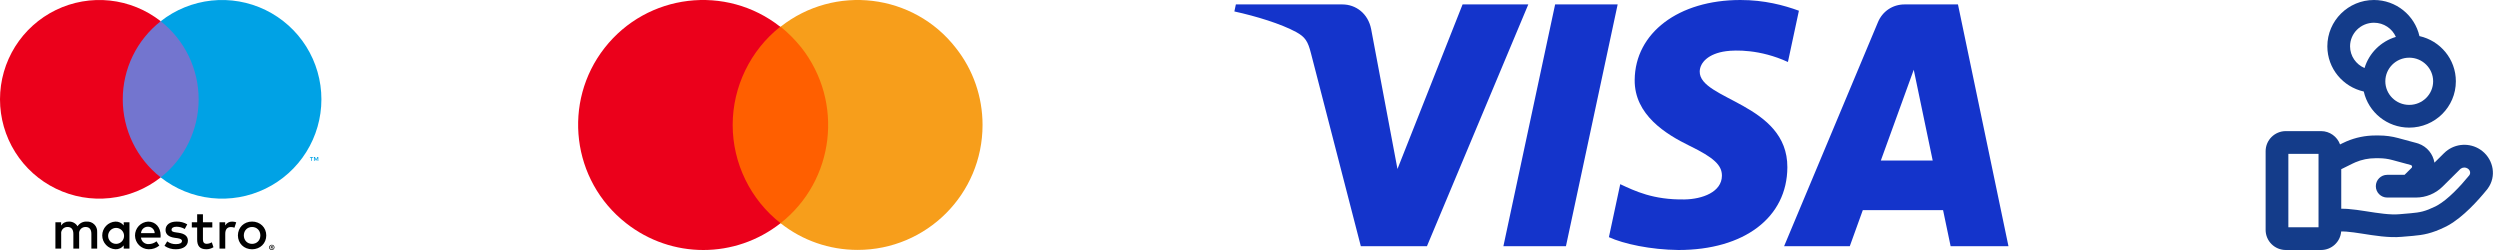
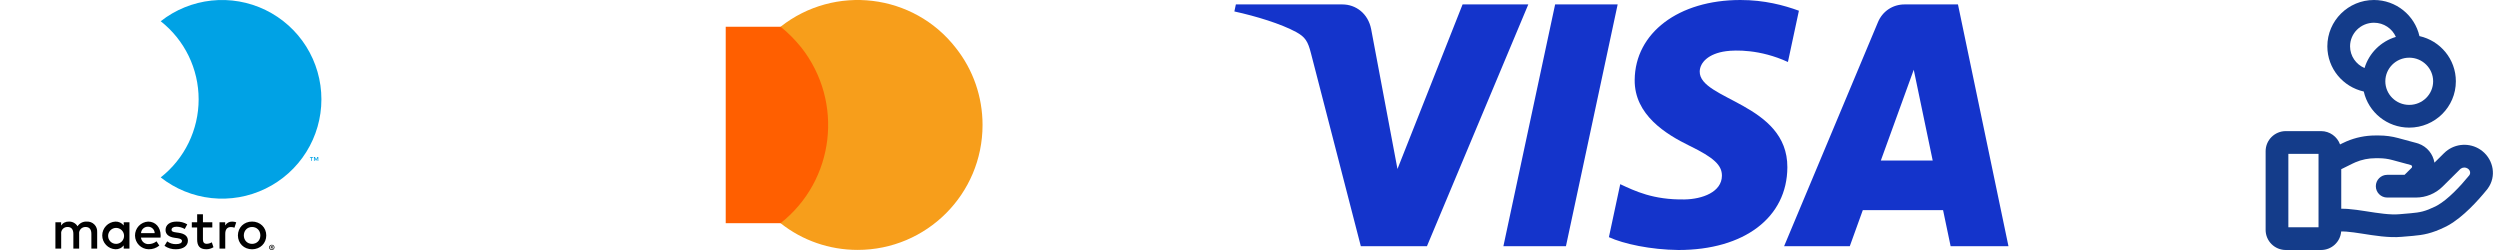
<svg xmlns="http://www.w3.org/2000/svg" width="160" height="16" viewBox="0 0 160 16" fill="none">
  <g clip-path="url(#clip0_4_31611)">
    <path d="M6.219 15.91V14.852C6.225 14.763 6.212 14.674 6.181 14.59C6.15 14.506 6.102 14.43 6.039 14.367C5.976 14.303 5.901 14.254 5.817 14.222C5.734 14.19 5.645 14.177 5.556 14.182C5.439 14.174 5.323 14.198 5.219 14.251C5.114 14.304 5.026 14.383 4.963 14.482C4.906 14.386 4.824 14.308 4.726 14.255C4.628 14.203 4.517 14.177 4.406 14.182C4.309 14.177 4.213 14.198 4.126 14.242C4.039 14.285 3.966 14.351 3.912 14.432V14.224H3.546V15.91H3.916V14.975C3.908 14.918 3.913 14.859 3.93 14.803C3.948 14.748 3.977 14.697 4.017 14.654C4.056 14.611 4.104 14.578 4.158 14.556C4.212 14.534 4.27 14.524 4.329 14.527C4.572 14.527 4.695 14.686 4.695 14.972V15.91H5.066V14.975C5.058 14.918 5.063 14.859 5.081 14.804C5.099 14.749 5.128 14.698 5.168 14.655C5.207 14.613 5.255 14.579 5.309 14.557C5.362 14.535 5.42 14.525 5.478 14.527C5.729 14.527 5.848 14.686 5.848 14.972V15.91H6.219ZM8.285 15.067V14.224H7.918V14.429C7.856 14.348 7.775 14.284 7.682 14.241C7.59 14.198 7.488 14.178 7.386 14.182C7.159 14.193 6.944 14.291 6.788 14.456C6.631 14.621 6.543 14.839 6.543 15.067C6.543 15.295 6.631 15.513 6.788 15.678C6.944 15.843 7.159 15.941 7.386 15.952C7.488 15.957 7.59 15.936 7.682 15.893C7.775 15.851 7.856 15.786 7.918 15.705V15.91H8.285V15.067ZM6.92 15.067C6.926 14.967 6.961 14.872 7.02 14.792C7.08 14.712 7.161 14.651 7.255 14.617C7.348 14.583 7.45 14.576 7.547 14.599C7.644 14.622 7.732 14.673 7.801 14.745C7.869 14.817 7.915 14.908 7.932 15.006C7.95 15.104 7.938 15.205 7.899 15.297C7.86 15.389 7.795 15.467 7.712 15.522C7.629 15.577 7.531 15.606 7.432 15.607C7.362 15.607 7.293 15.594 7.228 15.567C7.164 15.54 7.106 15.499 7.058 15.449C7.01 15.398 6.973 15.338 6.949 15.272C6.926 15.207 6.916 15.137 6.92 15.067ZM16.133 14.18C16.257 14.179 16.38 14.202 16.494 14.248C16.602 14.29 16.7 14.354 16.782 14.434C16.864 14.514 16.928 14.61 16.972 14.715C17.064 14.941 17.064 15.193 16.972 15.419C16.928 15.524 16.864 15.62 16.782 15.7C16.7 15.78 16.602 15.844 16.494 15.886C16.262 15.977 16.004 15.977 15.771 15.886C15.664 15.844 15.566 15.78 15.484 15.7C15.403 15.62 15.339 15.524 15.295 15.419C15.203 15.193 15.203 14.941 15.295 14.715C15.339 14.61 15.403 14.514 15.484 14.434C15.566 14.354 15.664 14.29 15.771 14.248C15.886 14.202 16.009 14.179 16.133 14.18ZM16.133 14.527C16.061 14.526 15.99 14.54 15.923 14.566C15.861 14.591 15.804 14.629 15.756 14.677C15.708 14.726 15.671 14.784 15.645 14.848C15.591 14.989 15.591 15.145 15.645 15.286C15.671 15.35 15.708 15.408 15.756 15.457C15.804 15.505 15.861 15.543 15.923 15.568C16.058 15.621 16.208 15.621 16.342 15.568C16.405 15.543 16.462 15.505 16.51 15.457C16.559 15.408 16.597 15.35 16.622 15.286C16.676 15.145 16.676 14.989 16.622 14.848C16.597 14.784 16.559 14.726 16.51 14.677C16.462 14.629 16.405 14.592 16.342 14.566C16.276 14.54 16.204 14.526 16.133 14.527ZM10.281 15.067C10.277 14.542 9.953 14.182 9.48 14.182C9.252 14.194 9.036 14.294 8.88 14.461C8.723 14.629 8.638 14.85 8.641 15.079C8.644 15.308 8.736 15.527 8.897 15.69C9.058 15.852 9.276 15.947 9.505 15.952C9.757 15.961 10.003 15.877 10.196 15.716L10.016 15.444C9.877 15.556 9.705 15.618 9.526 15.621C9.405 15.631 9.285 15.594 9.191 15.517C9.096 15.44 9.036 15.329 9.022 15.208H10.274C10.277 15.162 10.281 15.116 10.281 15.067ZM9.025 14.919C9.032 14.806 9.082 14.7 9.166 14.623C9.25 14.547 9.36 14.506 9.473 14.51C9.584 14.508 9.691 14.55 9.771 14.626C9.851 14.703 9.898 14.808 9.9 14.919H9.025ZM11.825 14.655C11.665 14.562 11.485 14.513 11.3 14.51C11.099 14.51 10.979 14.584 10.979 14.707C10.979 14.82 11.106 14.852 11.265 14.873L11.438 14.898C11.804 14.951 12.026 15.106 12.026 15.402C12.026 15.723 11.744 15.952 11.258 15.952C10.997 15.959 10.741 15.883 10.528 15.733L10.7 15.448C10.862 15.568 11.06 15.63 11.261 15.624C11.511 15.624 11.646 15.55 11.646 15.42C11.646 15.325 11.55 15.272 11.349 15.243L11.177 15.219C10.799 15.166 10.595 14.996 10.595 14.721C10.595 14.386 10.87 14.182 11.296 14.182C11.538 14.174 11.777 14.235 11.984 14.358L11.825 14.655ZM13.588 14.559H12.988V15.321C12.988 15.49 13.048 15.603 13.232 15.603C13.346 15.599 13.457 15.566 13.556 15.508L13.662 15.822C13.524 15.907 13.365 15.953 13.203 15.952C12.77 15.952 12.618 15.719 12.618 15.328V14.559H12.276V14.224H12.618L12.618 13.713H12.988L12.988 14.224H13.588V14.559ZM14.857 14.182C14.946 14.182 15.034 14.198 15.118 14.228L15.005 14.573C14.932 14.544 14.854 14.53 14.776 14.531C14.536 14.531 14.416 14.686 14.416 14.965V15.91H14.049V14.224H14.412V14.429C14.457 14.351 14.523 14.288 14.601 14.244C14.679 14.201 14.767 14.179 14.857 14.182ZM17.396 15.665C17.419 15.664 17.441 15.669 17.462 15.678C17.483 15.686 17.501 15.698 17.517 15.714C17.532 15.729 17.544 15.747 17.553 15.767C17.562 15.788 17.567 15.81 17.567 15.832C17.567 15.854 17.562 15.877 17.553 15.897C17.544 15.917 17.532 15.935 17.517 15.95C17.501 15.966 17.483 15.978 17.462 15.987C17.441 15.996 17.419 16 17.396 16C17.362 16 17.329 15.991 17.301 15.973C17.273 15.954 17.251 15.928 17.237 15.897C17.229 15.877 17.224 15.854 17.224 15.832C17.224 15.81 17.229 15.788 17.237 15.767C17.246 15.747 17.258 15.729 17.274 15.714C17.289 15.698 17.308 15.686 17.328 15.678C17.35 15.669 17.373 15.664 17.396 15.665ZM17.396 15.963C17.413 15.963 17.43 15.96 17.447 15.953C17.462 15.946 17.476 15.937 17.488 15.925C17.503 15.91 17.514 15.891 17.52 15.871C17.526 15.85 17.528 15.829 17.524 15.807C17.52 15.786 17.51 15.767 17.497 15.75C17.483 15.733 17.466 15.72 17.447 15.712C17.43 15.705 17.413 15.702 17.396 15.702C17.378 15.702 17.361 15.705 17.344 15.712C17.329 15.718 17.314 15.728 17.303 15.74C17.278 15.764 17.265 15.798 17.265 15.832C17.265 15.867 17.278 15.9 17.303 15.925C17.315 15.937 17.329 15.947 17.345 15.953C17.361 15.96 17.379 15.963 17.396 15.963ZM17.406 15.754C17.422 15.753 17.439 15.757 17.452 15.767C17.457 15.771 17.462 15.777 17.464 15.783C17.467 15.79 17.469 15.796 17.468 15.803C17.468 15.809 17.467 15.815 17.465 15.821C17.463 15.826 17.46 15.831 17.455 15.835C17.445 15.844 17.432 15.85 17.419 15.851L17.47 15.909H17.43L17.382 15.851H17.367V15.909H17.334V15.754H17.406ZM17.367 15.783V15.824H17.405C17.413 15.825 17.42 15.823 17.426 15.819C17.429 15.818 17.431 15.815 17.432 15.812C17.434 15.81 17.434 15.806 17.434 15.803C17.434 15.8 17.434 15.797 17.432 15.795C17.431 15.792 17.429 15.79 17.426 15.788C17.42 15.784 17.413 15.783 17.405 15.783H17.367Z" fill="black" />
-     <path d="M13.066 1.359H7.504V11.354H13.066V1.359Z" fill="#7375CF" />
-     <path d="M7.857 6.357C7.856 5.394 8.074 4.444 8.495 3.578C8.916 2.712 9.528 1.953 10.285 1.359C9.347 0.622 8.221 0.164 7.035 0.036C5.849 -0.091 4.651 0.118 3.579 0.639C2.506 1.161 1.601 1.973 0.968 2.984C0.336 3.995 0 5.164 0 6.357C0 7.55 0.336 8.718 0.968 9.729C1.601 10.74 2.506 11.553 3.579 12.074C4.651 12.596 5.849 12.805 7.035 12.677C8.221 12.55 9.347 12.091 10.285 11.354C9.528 10.76 8.916 10.001 8.495 9.135C8.074 8.27 7.856 7.319 7.857 6.357Z" fill="#EB001B" />
+     <path d="M13.066 1.359H7.504V11.354V1.359Z" fill="#7375CF" />
    <path d="M19.963 10.296V10.091H20.046V10.05H19.836V10.091H19.918V10.296H19.963ZM20.371 10.296V10.049H20.307L20.233 10.219L20.159 10.049H20.094V10.296H20.14V10.11L20.209 10.27H20.256L20.326 10.109V10.296H20.371Z" fill="#00A2E5" />
    <path d="M20.57 6.357C20.57 7.55 20.234 8.718 19.602 9.729C18.969 10.74 18.064 11.553 16.991 12.074C15.919 12.596 14.721 12.805 13.535 12.677C12.349 12.55 11.223 12.091 10.285 11.354C11.042 10.759 11.653 10.001 12.074 9.135C12.494 8.269 12.713 7.319 12.713 6.357C12.713 5.394 12.494 4.444 12.074 3.579C11.653 2.713 11.042 1.954 10.285 1.359C11.223 0.622 12.349 0.164 13.535 0.036C14.721 -0.091 15.919 0.118 16.991 0.639C18.064 1.161 18.969 1.973 19.602 2.984C20.234 3.995 20.57 5.164 20.57 6.357Z" fill="#00A2E5" />
    <path d="M53.443 1.712H46.446V14.284H53.443V1.712Z" fill="#FF5F00" />
-     <path d="M46.891 7.998C46.891 5.555 48.023 3.223 49.934 1.712C46.468 -1.02 41.426 -0.42 38.694 3.067C35.984 6.532 36.584 11.552 40.071 14.284C42.981 16.572 47.046 16.572 49.956 14.284C48.023 12.774 46.891 10.441 46.891 7.998Z" fill="#EB001B" />
    <path d="M62.883 7.998C62.883 12.418 59.307 15.994 54.887 15.994C53.088 15.994 51.355 15.395 49.956 14.284C53.421 11.552 54.02 6.532 51.288 3.045C50.889 2.556 50.444 2.09 49.956 1.712C53.421 -1.02 58.463 -0.42 61.173 3.067C62.283 4.466 62.883 6.199 62.883 7.998Z" fill="#F79E1B" />
    <path d="M97.811 0.283L91.324 15.758H87.093L83.901 3.408C83.707 2.647 83.538 2.369 82.949 2.048C81.987 1.526 80.398 1.037 79 0.733L79.095 0.283H85.907C86.775 0.283 87.555 0.861 87.753 1.861L89.438 10.815L93.605 0.283H97.811V0.283ZM114.391 10.706C114.408 6.621 108.743 6.396 108.782 4.572C108.794 4.016 109.323 3.426 110.48 3.275C111.054 3.2 112.634 3.143 114.427 3.968L115.13 0.686C114.167 0.336 112.927 0 111.385 0C107.429 0 104.644 2.103 104.62 5.115C104.595 7.343 106.608 8.586 108.125 9.327C109.685 10.085 110.209 10.572 110.203 11.25C110.192 12.288 108.958 12.746 107.806 12.764C105.793 12.796 104.626 12.22 103.695 11.787L102.97 15.178C103.905 15.607 105.631 15.981 107.421 16C111.627 16 114.378 13.923 114.391 10.706ZM124.84 15.758H128.542L125.31 0.283H121.893C121.125 0.283 120.476 0.73 120.19 1.418L114.182 15.758H118.386L119.22 13.447H124.356L124.84 15.758ZM120.373 10.275L122.48 4.464L123.693 10.275H120.373ZM103.53 0.283L100.22 15.758H96.217L99.528 0.283H103.53Z" fill="#1434CB" />
    <path d="M148.548 8.391C149.104 8.391 149.583 8.745 149.763 9.244L149.931 9.161L150.178 9.047C150.759 8.799 151.386 8.671 152.021 8.671H152.251C152.667 8.671 153.08 8.726 153.481 8.835L154.667 9.156L154.773 9.188C155.348 9.386 155.714 9.873 155.805 10.41L156.421 9.8L156.541 9.691C157.161 9.176 158.054 9.122 158.736 9.572L158.887 9.684C159.584 10.256 159.784 11.289 159.217 12.067L159.156 12.146C158.586 12.844 157.649 13.886 156.678 14.428L156.483 14.529C155.621 14.946 155.096 15.036 154.428 15.096L153.692 15.158C152.878 15.231 151.93 15.071 151.188 14.955C150.795 14.894 150.454 14.844 150.163 14.823C150.027 14.813 149.919 14.813 149.835 14.816C149.782 15.483 149.221 16 148.548 16H146.291C145.584 16 145 15.43 145 14.713V9.678C145 8.962 145.584 8.392 146.291 8.391H148.548ZM146.455 14.546H148.386V9.846H146.455V14.546ZM152.021 10.126C151.582 10.126 151.149 10.215 150.747 10.386L150.577 10.464L149.84 10.828V13.36C149.986 13.357 150.131 13.363 150.266 13.372C150.628 13.398 151.028 13.458 151.411 13.518C152.221 13.644 152.966 13.763 153.562 13.71L154.281 13.648C154.881 13.595 155.197 13.535 155.849 13.22L155.986 13.148C156.673 12.761 157.453 11.931 158.029 11.226L158.06 11.179C158.111 11.078 158.101 10.94 157.995 10.835L157.933 10.786C157.799 10.697 157.625 10.702 157.497 10.79L157.445 10.833L156.327 11.941C155.873 12.391 155.258 12.643 154.619 12.643H152.781C152.379 12.643 152.053 12.318 152.053 11.916C152.053 11.515 152.379 11.189 152.781 11.189H153.892L154.341 10.744L154.359 10.721C154.387 10.671 154.373 10.604 154.318 10.572L154.287 10.56L153.101 10.239C152.824 10.164 152.538 10.126 152.251 10.126H152.021ZM155.721 5.203C155.721 4.375 155.042 3.692 154.191 3.692C153.34 3.693 152.661 4.375 152.661 5.203C152.661 6.031 153.34 6.713 154.191 6.713C155.042 6.713 155.721 6.031 155.721 5.203ZM157.175 5.203C157.175 6.846 155.833 8.168 154.191 8.168C152.774 8.167 151.581 7.183 151.281 5.857C149.95 5.561 148.95 4.384 148.95 2.965C148.95 1.322 150.292 0 151.934 0C153.351 0 154.544 0.984 154.844 2.31C156.175 2.605 157.175 3.784 157.175 5.203ZM150.404 2.965C150.404 3.584 150.784 4.122 151.331 4.354C151.618 3.398 152.377 2.647 153.336 2.362C153.101 1.83 152.565 1.455 151.934 1.455C151.083 1.455 150.404 2.137 150.404 2.965Z" fill="#143C8A" />
  </g>
  <defs>
    <clipPath id="clip0_4_31611">
      <rect width="160" height="16" fill="white" />
    </clipPath>
  </defs>
</svg>